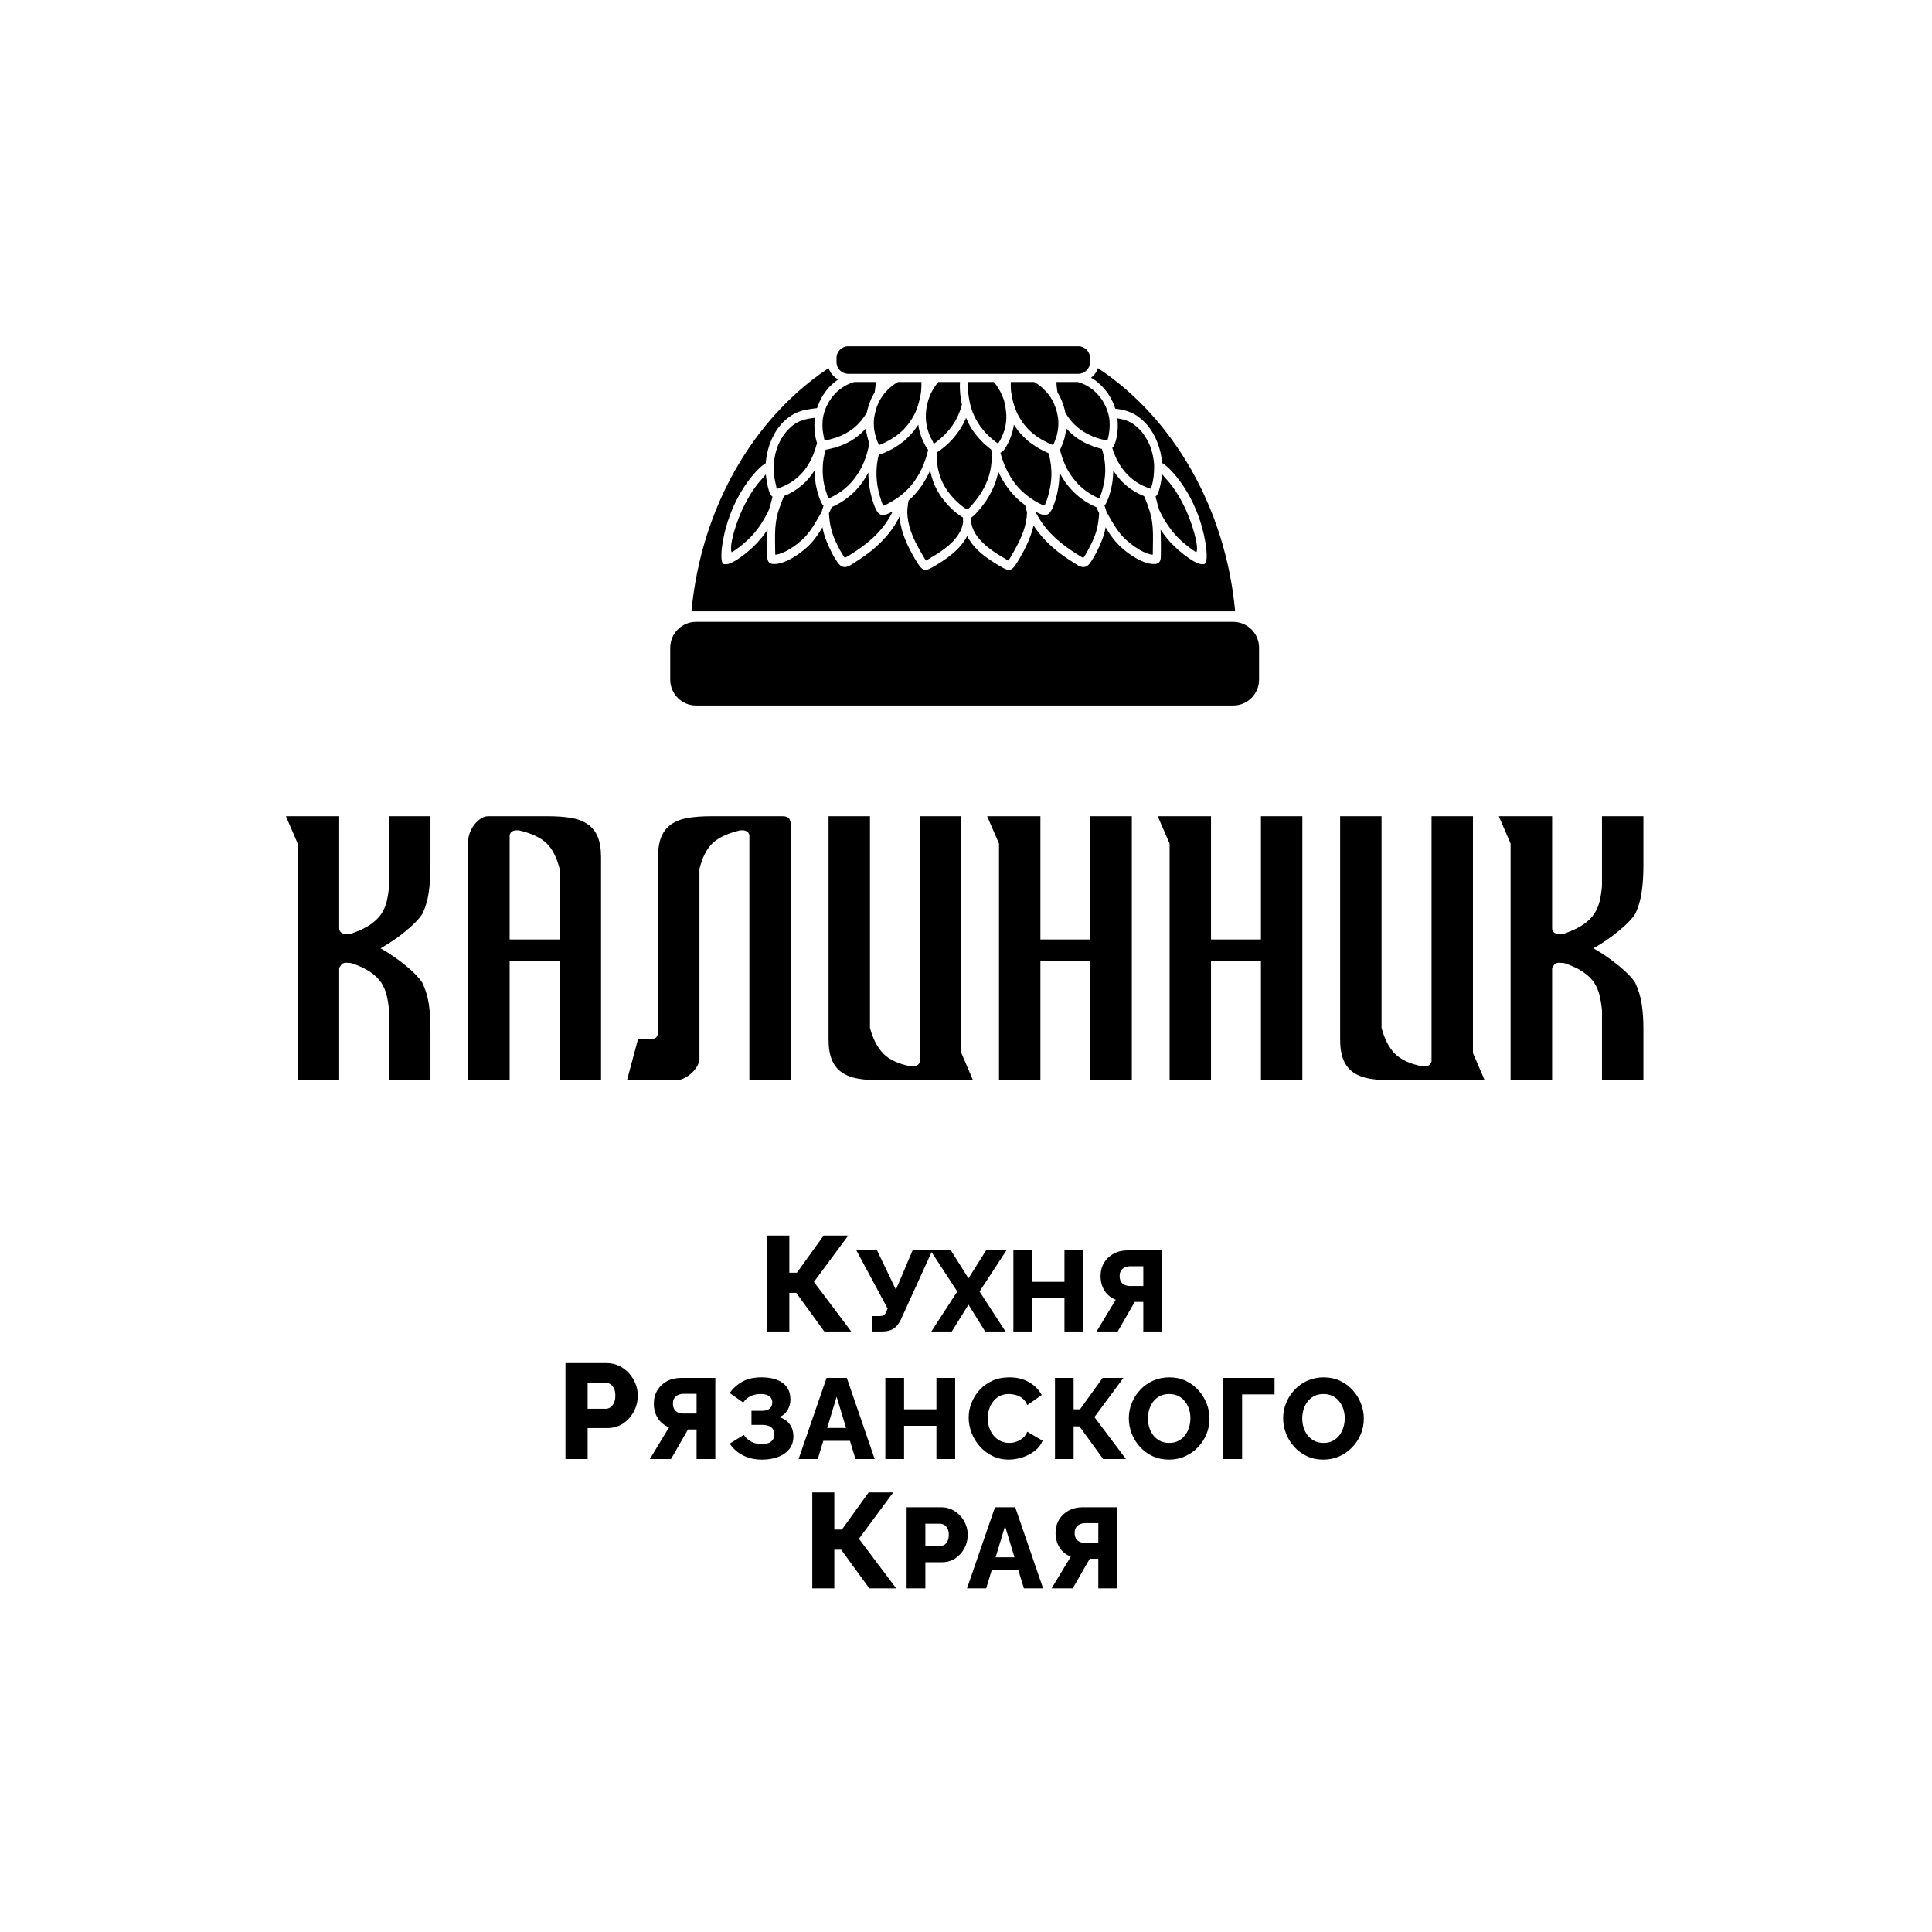
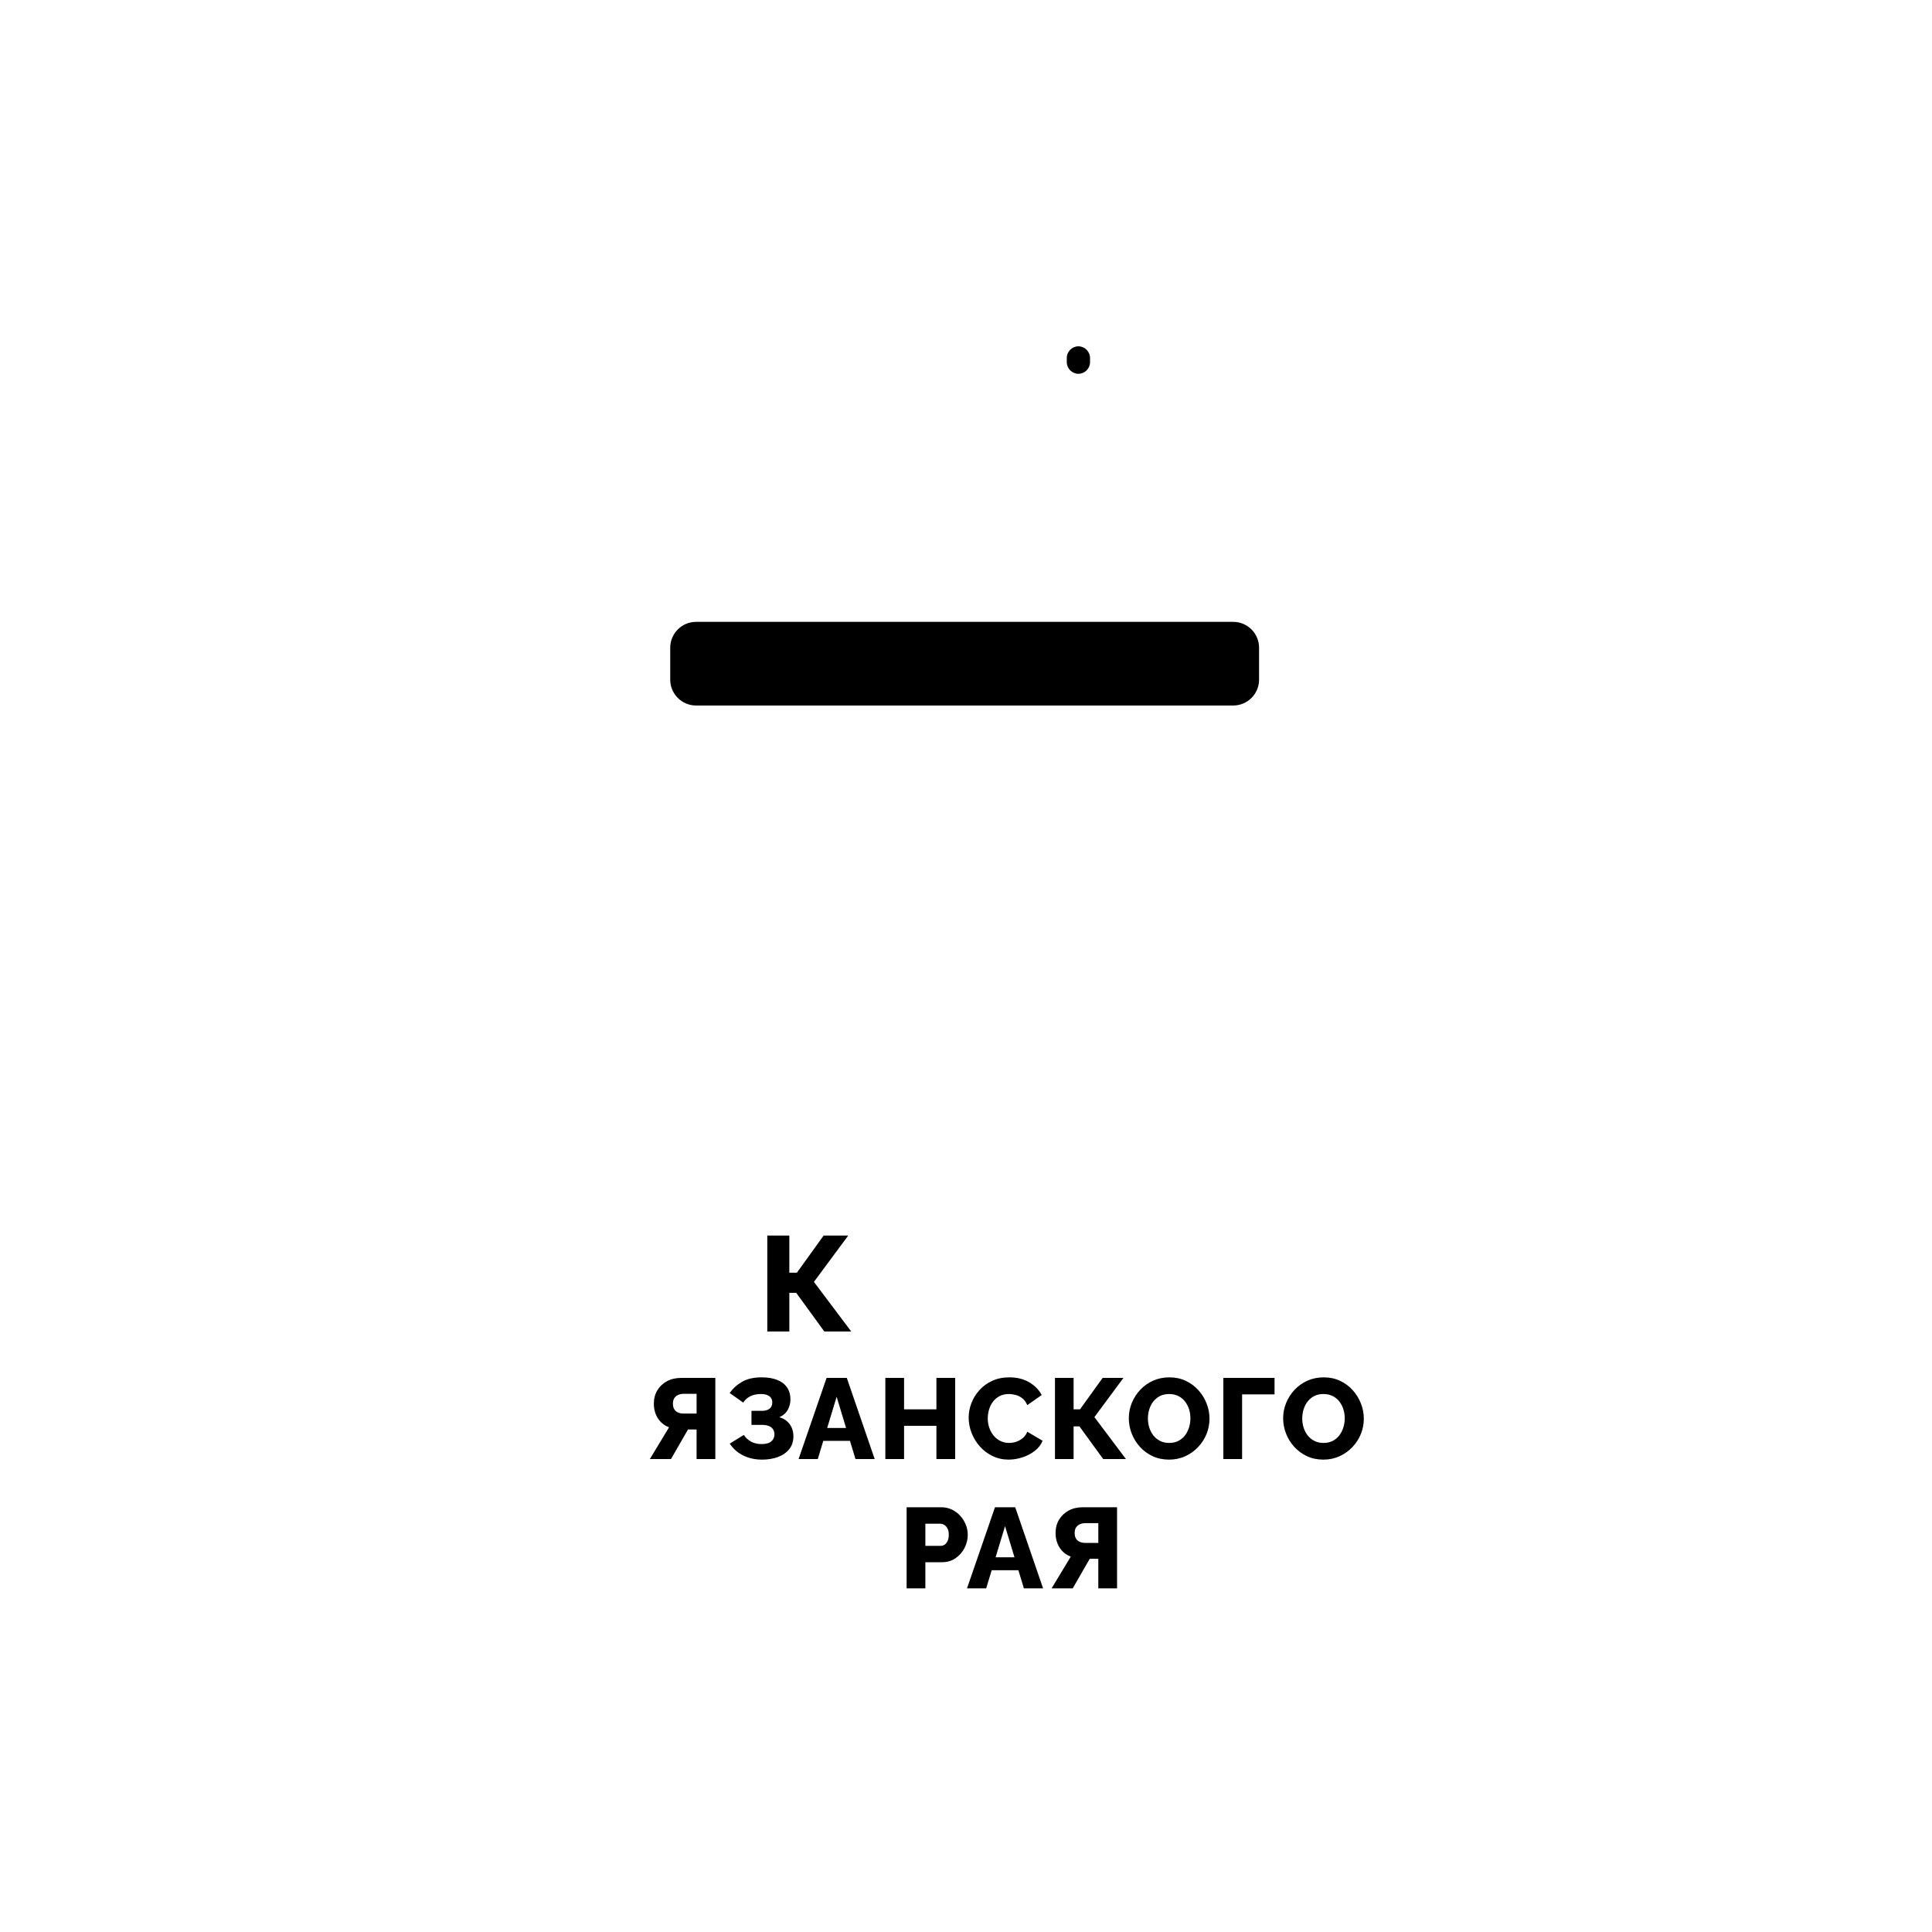
<svg xmlns="http://www.w3.org/2000/svg" xml:space="preserve" width="16.256mm" height="16.256mm" version="1.1" style="shape-rendering:geometricPrecision; text-rendering:geometricPrecision; image-rendering:optimizeQuality; fill-rule:evenodd; clip-rule:evenodd" viewBox="0 0 1625.58 1625.58">
  <defs>
    <style type="text/css"> .fil1 {fill:black} .fil0 {fill:black;fill-rule:nonzero} </style>
  </defs>
  <g id="Слой_x0020_1">
    <g id="_44095295328">
      <g>
        <g>
-           <path class="fil0" d="M840.14 372.7c0.58,-0.84 1.15,-1.84 1.83,-3.15 0.58,-1.04 1.21,-2.4 1.73,-3.77 0.47,-1.25 1,-2.51 1.41,-3.87 0.37,-1.15 0.63,-2.46 0.89,-3.72 0.32,-1.31 0.48,-2.72 0.58,-4.14 0.16,-1.46 0.16,-2.93 0.16,-4.34 -0.11,-1.57 -0.16,-3.14 -0.42,-4.61 -0.16,-1.67 -0.42,-3.19 -0.73,-4.71 -0.27,-1.31 -0.58,-2.57 -0.89,-3.72 -0.42,-1.15 -0.84,-2.2 -1.26,-3.25 -0.42,-1.1 -0.89,-2.09 -1.41,-3.14 -0.48,-0.99 -1.05,-1.99 -1.63,-2.98 -0.57,-1 -1.25,-1.99 -1.88,-2.93 -0.68,-0.95 -1.42,-1.94 -2.25,-2.83l-0.06 -0.11 -21.78 0c0,1.16 -0.05,2.41 0,3.67 0,1.78 0.11,3.66 0.26,5.65 0.16,1.84 0.53,3.72 0.84,5.61 0.26,1.83 0.68,3.56 1.15,5.18 0.42,1.73 1,3.46 1.63,5.13 0.68,1.73 1.41,3.35 2.25,5.03 0.83,1.62 1.72,3.19 2.72,4.66 0.99,1.57 1.99,3.09 3.14,4.45 0.79,1.1 1.73,2.09 2.51,3.04 1,0.99 1.99,1.99 2.88,2.88 1.16,1.1 2.26,2.09 3.25,2.93 1.31,1.05 2.36,1.94 3.35,2.62 0.53,0.42 1,0.63 1.31,0.89l0 0 0.42 -0.47zm-258.35 141.69c8.17,-87.5 52.41,-162.85 115.4,-204.63 0.84,2.46 2.2,4.76 4.14,6.59 1.15,1.16 2.46,2.15 3.93,2.99 -0.58,0.37 -1.16,0.78 -1.73,1.2 -2.15,1.68 -4.19,3.46 -6.02,5.34 -2.15,2.41 -4.19,5.19 -6.02,8.33 -1.58,2.88 -2.94,6.02 -4.04,9.22 -1.72,0.2 -4.03,0.41 -6.38,0.83 -2.83,0.42 -5.87,1.1 -8.49,2.05 -8.06,2.82 -15.03,9 -19.95,16.96 -4.71,7.7 -7.64,16.91 -8.32,26.44 -1.63,1 -3.72,2.57 -5.92,4.77 -10.52,10.26 -26.76,33.56 -31.05,66.66l-0.1 0.89c-0.16,1.67 -0.32,4.55 -0.21,7.01 0.05,2.93 0.62,5.45 2.19,5.6l0.11 0c0.58,0.06 1.15,0.06 1.78,0.06 0.68,-0.06 1.41,-0.16 2.25,-0.42 0.73,-0.21 1.57,-0.58 2.57,-1.05 0.94,-0.42 1.93,-0.99 3.19,-1.73 1.41,-0.84 2.99,-1.88 4.61,-3.14 1.57,-1.05 3.14,-2.3 4.87,-3.72 1.46,-1.2 2.93,-2.51 4.45,-3.92 1.36,-1.26 2.72,-2.62 4.03,-3.98 1.47,-1.63 2.88,-3.25 4.29,-4.98 1.31,-1.67 2.52,-3.4 3.77,-5.23l0.69 -0.95c-0.21,2.67 -0.27,5.4 -0.27,8.07 -0.1,3.92 -0.1,7.9 -0.1,11.57l0 0.68c0.1,4.45 0.1,8.33 5.13,8.64 4.45,0.26 9.69,-1.57 14.82,-4.35 6.39,-3.56 12.67,-8.48 16.55,-12.67 2.3,-2.41 4.34,-5.13 6.23,-7.85 1.36,-1.99 2.56,-3.93 3.82,-6.02 0.47,2.51 1.05,4.81 1.78,7.12 0.99,3.09 2.25,6.23 3.87,9.68 1.1,2.41 2.88,6.13 4.82,9.22 1.31,2.25 2.67,4.29 4.03,5.55 3.88,3.77 7.96,1.15 11.57,-1.26l1.1 -0.73c6.65,-4.19 13.25,-8.8 19.17,-14.35 6.02,-5.49 11.47,-11.83 15.92,-19.42 0.99,-1.73 1.78,-3.3 2.56,-4.92 0.16,2.35 0.47,4.86 1.15,7.59 1.05,5.08 2.94,10.42 5.24,15.55 2.83,6.07 6.13,11.94 9.32,16.86 1.99,2.98 3.46,4.45 5.18,4.87 1.84,0.42 3.72,-0.42 6.45,-1.89 5.44,-3.14 11.57,-6.86 17.01,-11.46 5.03,-4.09 9.48,-9.06 12.62,-15.08 2.99,6.02 7.49,10.99 12.52,15.18 5.44,4.5 11.62,8.22 17.12,11.36 2.62,1.47 4.55,2.31 6.33,1.89 1.73,-0.42 3.3,-1.89 5.19,-4.87 0.94,-1.41 1.99,-3.19 3.24,-5.24 0.95,-1.72 2.1,-3.71 3.2,-5.81 2.72,-5.23 5.18,-10.84 7.02,-16.7 0.36,-1.57 0.78,-3.14 1.2,-4.66 4.14,6.39 9.01,11.94 14.24,16.75 6.02,5.55 12.52,10.16 19.22,14.35l1.15 0.73c3.61,2.41 7.65,5.03 11.63,1.26 1.2,-1.26 2.61,-3.3 3.92,-5.55 1.89,-3.09 3.72,-6.81 4.87,-9.22 1.57,-3.45 2.88,-6.59 3.88,-9.68 0.73,-2.31 1.31,-4.61 1.72,-7.12 1.21,2.09 2.47,4.03 3.77,6.02 1.89,2.72 3.98,5.44 6.34,7.85 3.88,4.19 10.05,9.11 16.49,12.67 5.08,2.78 10.42,4.61 14.82,4.35 5.08,-0.31 5.08,-4.19 5.08,-8.64l0 -0.68c0,-3.67 0.11,-7.65 0,-11.57 -0.05,-2.67 -0.16,-5.4 -0.21,-8.07l0.63 0.95c1.15,1.83 2.46,3.56 3.82,5.23 1.31,1.73 2.67,3.35 4.24,4.98 1.26,1.36 2.67,2.72 4.04,3.98 1.41,1.41 2.98,2.72 4.45,3.92 1.67,1.42 3.3,2.67 4.81,3.72 1.73,1.26 3.25,2.3 4.61,3.14 1.21,0.74 2.31,1.31 3.2,1.73 0.99,0.47 1.83,0.84 2.56,1.05 0.89,0.26 1.63,0.36 2.31,0.42 0.57,0 1.2,0 1.78,-0.06l0 0c1.57,-0.15 2.14,-2.67 2.3,-5.6 0.1,-2.46 -0.16,-5.34 -0.31,-7.01l-0.06 -0.89c-4.29,-33.1 -20.52,-56.4 -30.99,-66.66 -2.36,-2.31 -4.51,-3.93 -6.18,-4.92 -0.42,-6.08 -1.78,-11.99 -4.04,-17.54 -2.46,-6.24 -5.91,-11.84 -10.21,-16.39 -4.13,-4.19 -8.06,-6.92 -12.25,-8.64 -4.03,-1.73 -8.22,-2.57 -12.88,-3.15 -2.36,-7.64 -6.54,-14.29 -11.83,-19.47 -2.57,-2.57 -5.45,-4.82 -8.49,-6.55 0.58,-0.47 1.16,-0.99 1.63,-1.47 1.93,-1.83 3.3,-4.13 4.13,-6.59 63.1,41.78 107.29,117.13 115.46,204.63l-457.48 0zm325.16 -192.96l-18.06 0c0,1.16 0.1,2.25 0.16,3.3 0.21,1.99 0.41,3.82 0.78,5.6 0.63,1 1.31,2.15 1.89,3.3 0.62,1.26 1.2,2.46 1.72,3.88 0.63,1.46 1.21,3.14 1.73,4.87 0.47,1.57 0.89,3.14 1.21,4.87 3.71,6.33 8.32,11.2 13.61,14.82 5.92,4.08 12.57,6.75 19.69,8.22 0.73,0.15 1.31,0.26 1.73,0.26l0.31 0.05 0.31 -0.94c0.69,-2.25 1.16,-4.98 1.42,-7.75 0.31,-2.88 0.31,-5.76 0.1,-8.27 -0.57,-5.24 -2.3,-10.27 -4.81,-14.67 -2.67,-4.76 -6.24,-8.79 -10.11,-11.72 -3.98,-2.99 -7.8,-4.72 -11.68,-5.82zm-36.81 0l-19.68 0c0,0.53 0,0.95 0,1.42 -0.11,1.31 0,2.72 0.05,4.29 0.1,1.62 0.36,3.46 0.68,5.29 0.31,1.78 0.73,3.66 1.15,5.5 0.47,1.83 1.05,3.61 1.73,5.34 0.57,1.67 1.25,3.3 1.99,4.87 0.78,1.57 1.62,3.14 2.62,4.61 0.89,1.57 1.99,3.03 3.03,4.45 1.15,1.46 2.41,2.82 3.62,4.13 1.36,1.31 2.67,2.52 4.03,3.62 1.1,0.83 2.14,1.62 3.24,2.46 1.21,0.83 2.36,1.57 3.51,2.25 1.42,0.78 2.73,1.52 3.98,2.09 1.47,0.84 2.78,1.42 3.88,1.94 0.73,0.31 1.31,0.47 1.72,0.63l0.32 0.1 0.52 -0.94c0.37,-0.78 0.89,-1.94 1.36,-3.35 0.53,-1.26 0.95,-2.62 1.37,-4.14 0.31,-1.2 0.62,-2.61 0.78,-4.08 0.26,-1.26 0.42,-2.57 0.42,-3.82 0.1,-1.36 0.1,-2.73 0,-4.09 -0.05,-1.52 -0.31,-2.98 -0.58,-4.29 -0.26,-1.57 -0.62,-3.04 -1.04,-4.56 -0.42,-1.46 -1,-2.93 -1.52,-4.34 -0.47,-1.26 -1.05,-2.41 -1.57,-3.35 -0.58,-1.1 -1.15,-2.1 -1.78,-3.09 -0.58,-0.89 -1.26,-1.78 -1.99,-2.73 -0.63,-0.89 -1.42,-1.72 -2.2,-2.51 -0.84,-0.94 -1.68,-1.73 -2.52,-2.57 -0.89,-0.73 -1.78,-1.57 -2.77,-2.3 -0.89,-0.73 -1.99,-1.41 -3.14,-2.04 -0.42,-0.26 -0.79,-0.52 -1.21,-0.79zm-62.41 0l-18.22 0 -0.11 0.11c-5.03,5.86 -8.48,13.35 -9.79,21.31 -1.31,7.59 -0.63,15.5 2.41,22.93 0.26,0.63 1.62,3.67 2.88,5.92 0.47,0.89 0.63,1.62 0.73,1.73 0.26,-0.11 1.26,-0.73 2.41,-1.73 2.3,-1.73 5.18,-4.29 5.81,-4.97 3.72,-3.51 7.02,-7.65 9.74,-12.15 2.46,-4.3 4.45,-9.01 5.76,-14.19 -0.31,-1.31 -0.57,-2.72 -0.84,-4.19 -0.21,-1.57 -0.42,-3.04 -0.57,-4.61 -0.16,-2.15 -0.32,-4.34 -0.32,-6.44 0,-1.2 0,-2.56 0.11,-3.72zm-32.47 0l-19.68 0c-0.42,0.27 -0.84,0.53 -1.26,0.79 -1.15,0.63 -2.2,1.31 -3.09,2.04 -1,0.73 -1.94,1.57 -2.83,2.3 -0.89,0.84 -1.73,1.63 -2.46,2.47 -0.84,0.89 -1.57,1.72 -2.25,2.61 -0.73,0.95 -1.36,1.84 -1.94,2.73 -0.68,0.99 -1.25,1.99 -1.83,3.09 -0.47,0.94 -1.05,2.09 -1.57,3.35 -0.58,1.41 -1.05,2.88 -1.47,4.45 -0.42,1.41 -0.84,2.88 -1.04,4.45 -0.27,1.31 -0.53,2.77 -0.58,4.29 -0.11,1.36 -0.11,2.73 0,4.09 0,1.25 0.16,2.56 0.37,3.82 0.21,1.47 0.52,2.77 0.83,4.08 0.42,1.52 0.84,2.88 1.26,4.14 0.47,1.31 1.05,2.57 1.47,3.35l0.47 0.94 0.36 -0.1c0.42,-0.16 1,-0.32 1.73,-0.63 1.05,-0.52 2.36,-1.1 3.88,-1.83 1.2,-0.68 2.51,-1.42 3.92,-2.2 1.16,-0.68 2.31,-1.42 3.56,-2.25 1.05,-0.84 2.15,-1.63 3.2,-2.46 1.41,-1.1 2.72,-2.31 4.03,-3.62 1.26,-1.31 2.46,-2.67 3.56,-4.13 1.15,-1.42 2.2,-2.88 3.14,-4.45 0.95,-1.47 1.78,-3.04 2.62,-4.61 0.73,-1.57 1.41,-3.2 1.99,-4.87 0.63,-1.73 1.21,-3.51 1.62,-5.34 0.53,-1.84 0.89,-3.72 1.26,-5.5 0.31,-1.83 0.58,-3.67 0.63,-5.29 0.1,-1.57 0.16,-2.98 0.1,-4.29 0,-0.47 0,-0.89 0,-1.42zm-38.48 0l-18.01 0c-3.98,1.1 -7.75,2.94 -11.68,5.82 -3.88,2.93 -7.44,6.96 -10.16,11.72 -2.46,4.4 -4.19,9.33 -4.76,14.67 -0.11,1.25 -0.16,2.56 -0.16,3.87 0,1.41 0.05,2.83 0.16,4.24 0.1,0.74 0.57,4.19 1.15,6.76l0.47 2.09c0.26,0.11 1.52,-0.16 2.98,-0.47 2.88,-0.68 6.5,-1.89 7.44,-2.15 5.24,-1.88 10,-4.5 14.24,-7.9 4.19,-3.46 7.8,-7.65 10.84,-12.83 0.37,-1.73 0.73,-3.3 1.26,-4.87 0.47,-1.73 1.04,-3.41 1.72,-4.87 0.48,-1.42 1.05,-2.62 1.73,-3.88 0.58,-1.2 1.26,-2.3 1.89,-3.3 0.31,-1.78 0.57,-3.61 0.73,-5.6 0.11,-1.05 0.11,-2.14 0.16,-3.3zm14.19 108.92c-0.89,0.47 -1.89,0.99 -2.83,1.46 -2.77,1.31 -4.92,1.89 -6.91,1.26 -1.89,-0.68 -3.46,-2.51 -4.92,-5.97 -2.15,-5.08 -3.77,-11 -4.72,-17.02 -0.62,-4.19 -0.99,-8.48 -0.99,-12.62 -2.78,5.71 -6.34,10.63 -10.37,14.93 -5.44,5.76 -11.78,10.21 -18.74,13.51 -0.58,0.2 -1.1,0.47 -1.68,0.73 -0.63,1.62 -1.47,3.45 -2.36,5.18 0.37,4.92 0.79,8.75 1.73,12.41 0.89,3.98 2.2,7.75 4.45,12.46 0.47,1.05 2.94,6.08 5.08,9.53 1.1,1.73 1.89,3.09 2.04,3.09 0.58,0 3.46,-1.83 4.82,-2.67l0.37 -0.26c6.18,-3.82 12.36,-8.22 17.96,-13.3 5.6,-5.13 10.63,-11.05 14.76,-18.06 1,-1.63 1.73,-3.09 2.31,-4.66zm-58.07 -4.82c-0.89,-0.89 -1.62,-2.2 -2.46,-4.03 -1.83,-4.24 -3.2,-9.27 -4.14,-14.45 -0.57,-3.72 -0.89,-7.54 -0.99,-11.16 -3.04,4.87 -6.65,9.06 -10.69,12.46 -4.55,3.88 -9.53,6.92 -14.97,8.96 -7.86,18.8 -7.75,25.03 -7.44,44.82l0.11 4.61c3.19,-0.26 7.07,-1.83 10.94,-4.03 5.5,-3.15 10.89,-7.49 14.09,-10.95 2.62,-2.83 4.92,-5.97 7.07,-9.27 2.04,-3.29 4.03,-6.8 6.02,-10.26l0.68 -0.99c0.47,-1.68 1.05,-3.56 1.78,-5.71zm-42.89 -7.54c-1.25,-0.94 -2.14,-2.57 -2.98,-4.98 -0.99,-3.03 -1.73,-6.54 -2.2,-10.21 -0.21,-1.2 -0.37,-2.46 -0.42,-3.66 -1.15,1.36 -2.46,2.93 -4.03,4.66 -12.62,13.93 -21.36,35.92 -24.24,49.59 -0.74,3.35 -1.05,6.17 -1.05,8.22 0.05,1.72 0.26,2.82 0.63,2.98 0.1,0 0.21,0 0.26,-0.1 1.26,-0.74 2.67,-1.63 4.14,-2.78 1.46,-0.99 2.93,-2.15 4.5,-3.45 1.31,-1.1 2.72,-2.31 4.14,-3.62 1.25,-1.15 2.46,-2.41 3.71,-3.66 1.31,-1.47 2.62,-2.94 3.77,-4.51 1.31,-1.57 2.46,-3.19 3.56,-4.76 1.05,-1.57 2.05,-3.25 3.04,-4.87 1,-1.68 1.89,-3.3 2.72,-4.87 1.73,-3.3 2.57,-6.76 3.46,-10.21 0.31,-1.26 0.58,-2.46 0.99,-3.77zm327.68 -19.11c-0.1,1.31 -0.26,2.61 -0.41,3.92 -0.53,3.67 -1.26,7.18 -2.26,10.21 -0.78,2.31 -1.62,3.88 -2.77,4.82 0.42,1.31 0.73,2.62 1.05,3.93 0.83,3.45 1.67,6.91 3.45,10.21 0.84,1.57 1.73,3.19 2.67,4.87 1,1.62 2.04,3.3 3.09,4.87 1.1,1.57 2.25,3.19 3.46,4.76 1.25,1.57 2.56,3.04 3.87,4.51 1.15,1.25 2.41,2.51 3.67,3.66 1.36,1.31 2.77,2.52 4.19,3.62 1.46,1.3 3.03,2.46 4.45,3.45 1.46,1.15 2.93,2.04 4.08,2.78 0.21,0.1 0.26,0.1 0.26,0.1 0.42,-0.16 0.68,-1.26 0.68,-2.98 0,-2.05 -0.36,-4.87 -1.1,-8.22 -2.88,-13.67 -11.52,-35.66 -24.13,-49.59 -1.73,-1.78 -3.09,-3.46 -4.25,-4.92zm-15.02 18.59c-5.5,-2.15 -10.69,-5.19 -15.24,-9.12 -4.03,-3.4 -7.65,-7.59 -10.68,-12.46 -0.11,3.62 -0.42,7.44 -1,11.16 -0.89,5.18 -2.3,10.21 -4.13,14.45 -0.74,1.72 -1.47,2.98 -2.31,3.87 0.79,2.25 1.36,4.19 1.94,5.87l0.63 0.99c1.88,3.46 3.87,6.97 6.02,10.26 2.15,3.3 4.35,6.44 7.07,9.27 3.24,3.46 8.59,7.8 14.03,10.95 3.88,2.2 7.7,3.77 10.94,4.03l0.06 -4.61c0.36,-19.79 0.52,-26.02 -7.33,-44.66zm-40.17 9.21c-0.68,-0.21 -1.25,-0.47 -1.88,-0.78 -7.02,-3.3 -13.35,-7.75 -18.8,-13.51 -4.03,-4.3 -7.59,-9.22 -10.37,-14.93 0,4.14 -0.31,8.43 -0.99,12.62 -0.89,6.02 -2.57,11.94 -4.71,17.02 -1.47,3.46 -3.04,5.29 -4.92,5.97 -1.99,0.63 -4.14,0.05 -6.92,-1.26l-2.56 -1.31c0.57,1.47 1.31,2.94 2.3,4.51 4.03,7.01 9.16,12.93 14.77,18.06 5.6,5.08 11.78,9.48 17.96,13.3l0.42 0.26c1.2,0.84 4.08,2.67 4.66,2.67 0.26,0 1.1,-1.36 2.14,-3.09 2.05,-3.45 4.56,-8.48 5.03,-9.53 2.2,-4.71 3.61,-8.48 4.5,-12.46 0.84,-3.66 1.36,-7.49 1.68,-12.41 -0.84,-1.73 -1.68,-3.45 -2.31,-5.13zm-158.02 -5.6c-0.32,1.67 -0.58,3.4 -0.74,5.02 -0.26,1.84 -0.36,3.57 -0.36,5.29 0.21,5.03 1.15,9.95 2.72,14.66 1.57,4.72 3.61,9.17 5.87,13.41 0.41,0.84 3.14,5.71 5.28,9.27l1.78 2.93c0.11,0 1,-0.58 2.46,-1.41 2.83,-1.63 6.71,-4.04 7.34,-4.45 4.13,-2.62 9.26,-6.34 13.5,-10.84 4.14,-4.56 7.44,-9.9 8.02,-15.92 -0.11,-1.05 -0.11,-2.15 -0.11,-3.2l0 -0.47 -0.78 -0.42c-0.53,-0.26 -1,-0.57 -1.57,-0.99 -3.15,-2.15 -6.55,-5.03 -9.59,-8.22 -3.03,-3.25 -5.81,-6.7 -7.96,-10.16 -2.14,-3.35 -3.98,-7.07 -5.39,-11.05 -0.94,-2.77 -1.78,-5.76 -2.36,-8.69 -2.04,4.66 -4.45,8.95 -7.17,12.93 -3.19,4.66 -6.91,8.8 -10.94,12.31zm52.67 14.35l0 0.57c0.11,1 0.11,2.04 0,3.04 0.58,6.02 3.88,11.36 8.12,15.92 4.19,4.5 9.27,8.22 13.4,10.84 0.63,0.41 4.51,2.82 7.33,4.45 1.42,0.83 2.36,1.41 2.47,1.41l1.83 -2.93c2.15,-3.56 4.82,-8.43 5.23,-9.27 2.26,-4.24 4.3,-8.69 5.87,-13.41 1.57,-4.71 2.56,-9.63 2.72,-14.66l0 -0.47c-0.57,-1.67 -0.99,-3.4 -1.46,-5.29l-0.11 -0.57c-5.03,-3.62 -9.48,-7.91 -13.4,-12.94 -3.56,-4.5 -6.6,-9.53 -9.17,-15.23 -1.15,6.02 -3.19,11.52 -5.76,16.7 -3.45,6.91 -8.01,13.04 -13.09,18.48 -0.84,0.89 -1.57,1.63 -2.3,2.2 -0.58,0.53 -1.1,0.84 -1.68,1.16zm151.49 -25.19c0.89,-2.57 1.46,-5.6 1.93,-8.64 0.42,-3.3 0.58,-6.6 0.53,-9.43 -0.16,-5.81 -1.42,-11.57 -3.46,-16.96 -2.15,-5.24 -5.13,-10 -8.64,-13.72 -3.25,-3.4 -6.44,-5.55 -9.63,-7.02 -2.99,-1.2 -5.97,-1.99 -9.27,-2.46 0.21,1.47 0.26,2.99 0.37,4.51 0.05,1.99 0,3.98 -0.16,6.02 -0.26,2.09 -0.58,5.02 -1.36,7.85 -0.63,2.62 -1.63,5.08 -3.09,6.49 2.62,8.64 6.59,15.71 11.67,21.32 5.19,5.76 11.68,10 19.43,12.62l1.41 0.47c0,0 0,-0.16 0.27,-1.05zm-283.07 -58.7c-4.03,0.47 -7.65,1.05 -11.1,2.31 -3.88,1.36 -7.49,3.66 -11.36,7.64 -4.61,4.87 -8.02,11.05 -10.06,17.86 -1.99,6.91 -2.56,14.5 -1.57,21.99 0.11,0.73 0.84,4.71 1.57,7.59 0.32,1.36 0.47,2.46 0.47,2.46 0.11,0 1.1,-0.31 2.41,-0.84 2.57,-0.99 5.76,-2.56 6.49,-2.93 5.87,-3.09 10.74,-7.28 14.77,-12.46 3.93,-5.18 7.07,-11.52 9.22,-18.85l0.57 -1.89 0.47 -1.67 -0.15 -0.42c-0.89,-2.78 -1.57,-6.18 -1.78,-9.53 -0.37,-3.46 -0.37,-7.02 0,-10.11l0.05 -1.15zm9.16 26.81c-1.41,4.77 -2.3,9.58 -2.46,14.51 -0.26,5.13 0.16,10.31 1.31,15.55 0.21,0.94 1.36,5.18 2.46,8.32 0.47,1.57 0.89,2.72 1,2.72 0.15,0.11 1.3,-0.47 2.72,-1.25 2.77,-1.36 6.23,-3.51 7.07,-4.09 6.59,-4.45 11.83,-10.31 15.97,-17.12 4.19,-7.01 7.07,-15.08 8.64,-23.98l-0.74 -2.2 -0.73 -2.51c-0.42,-1.57 -0.73,-3.3 -1.1,-4.92 -0.05,-1 -0.21,-1.89 -0.31,-2.88 -3.77,4.29 -8.07,7.74 -12.67,10.47 -5.87,3.35 -12.2,5.65 -18.7,6.96 -0.57,0.21 -1.15,0.26 -1.67,0.37l-0.79 0.05zm44.72 3.98c-1.26,4.87 -1.89,9.69 -1.99,14.66 -0.11,5.19 0.42,10.42 1.62,15.81 0.26,1.16 1.52,5.97 2.72,9.53 0.69,1.73 1.16,3.04 1.42,3.15 0.26,0.05 1.57,-0.53 3.19,-1.31 3.14,-1.68 7.02,-4.03 8.01,-4.72 6.92,-4.71 12.52,-10.52 16.86,-17.38 4.4,-6.81 7.6,-14.66 9.64,-23.56l-0.73 -0.94c-1.58,-2.36 -3.04,-5.24 -4.3,-8.28 -1.31,-3.14 -2.3,-6.39 -2.88,-9.37 -0.15,-0.89 -0.31,-1.73 -0.36,-2.62l-0.84 1.31c-0.89,1.31 -1.89,2.62 -2.83,3.88 -1.31,1.62 -2.72,3.19 -4.19,4.66 -1.46,1.51 -2.98,2.88 -4.5,4.24 -1.26,0.94 -2.51,1.88 -3.72,2.67 -1.31,0.99 -2.62,1.83 -3.87,2.56 -1.47,0.95 -2.99,1.68 -4.3,2.31 -1.57,0.83 -3.14,1.57 -4.34,2.09 -1.1,0.47 -1.99,0.79 -2.88,1.05 -0.58,0.1 -1.16,0.16 -1.73,0.26zm48.9 -1.83c-0.15,1.31 -0.15,2.62 -0.15,3.98 0,1.57 0.05,3.03 0.21,4.61 0.68,6.33 2.25,11.93 4.71,17.01 2.41,5.03 5.71,9.48 9.63,13.62 1.1,1.2 4.61,4.6 7.6,6.8 1.62,1.26 3.03,2.1 3.61,1.99 0.58,-0.1 1.83,-1.31 3.3,-2.98 2.56,-2.78 5.5,-6.76 6.33,-7.96 4.04,-5.76 7.18,-12.04 8.96,-18.85 1.67,-6.28 2.35,-13.04 1.57,-20.11l-0.05 -0.26c-0.95,-0.73 -1.99,-1.57 -3.15,-2.56 -1.15,-0.9 -2.19,-1.89 -3.35,-2.94 -1.15,-1.1 -2.25,-2.25 -3.3,-3.4 -0.99,-1.05 -1.99,-2.2 -2.88,-3.35 -1.25,-1.57 -2.51,-3.3 -3.66,-5.03 -1.05,-1.73 -2.15,-3.56 -3.04,-5.44 -0.47,-1.05 -1.05,-2.15 -1.46,-3.2l-0.32 -0.84c-2.25,5.19 -4.97,9.8 -8.17,13.93 -3.98,5.19 -8.64,9.64 -13.77,13.35 -0.57,0.42 -1.15,0.74 -1.62,1.05l-1 0.58zm53.36 0.42c2.72,10.31 7.02,18.95 12.52,26.13 5.91,7.48 13.4,13.3 22.3,17.54l1.68 0.73c0.57,0.21 0.73,0 1.46,-1.68 1.31,-3.03 2.46,-6.8 3.3,-10.63 0.89,-4.03 1.47,-8.11 1.63,-11.67 0.2,-3.2 0,-6.65 -0.37,-10.11 -0.42,-3.3 -1,-6.7 -1.94,-9.89l-0.63 -0.32c-1.25,-0.52 -2.82,-1.26 -4.4,-2.09 -1.3,-0.63 -2.77,-1.36 -4.24,-2.31 -1.25,-0.73 -2.56,-1.57 -3.87,-2.56 -1.26,-0.79 -2.46,-1.73 -3.72,-2.67 -1.57,-1.36 -3.04,-2.73 -4.5,-4.24 -1.52,-1.47 -2.93,-3.04 -4.24,-4.66 -0.89,-1.26 -1.89,-2.57 -2.78,-3.88l-0.84 -1.31c-0.05,0.79 -0.26,1.73 -0.42,2.62 -0.31,1.57 -0.62,3.04 -1.15,4.5 -0.47,1.68 -1.04,3.25 -1.62,4.72 -0.68,1.67 -1.41,3.14 -2.15,4.55 -0.73,1.52 -1.57,2.88 -2.25,3.88 -0.78,1.15 -1.52,1.93 -2.3,2.51 -0.47,0.37 -1,0.68 -1.47,0.84zm50.16 -2.46c2.36,9.63 6.18,17.8 11.37,24.34 5.18,6.76 11.83,12.05 19.89,15.82l1.57 0.73c0.21,0.1 0.27,-0.05 0.84,-1.31 1.15,-2.72 2.15,-6.02 2.88,-9.48 0.84,-3.5 1.31,-7.12 1.47,-10.36 0.21,-3.46 0,-6.97 -0.47,-10.53 -0.47,-3.4 -1.26,-6.65 -2.31,-9.9 -2.3,-0.57 -4.92,-1.41 -7.43,-2.3 -3.51,-1.31 -6.76,-2.77 -8.38,-3.72 -3.04,-1.62 -5.86,-3.61 -8.59,-5.81 -1.94,-1.67 -3.82,-3.45 -5.55,-5.44 -0.1,0.89 -0.26,1.88 -0.36,2.77 -0.32,1.73 -0.63,3.46 -1.05,5.03 -0.53,1.83 -1,3.45 -1.57,4.97 -0.68,1.73 -1.26,3.09 -1.84,4.3l-0.47 0.89z" />
-           <path class="fil1" d="M713.63 291.38l193.74 0c5.34,0 9.79,4.45 9.79,9.89l0 3.46c0,5.34 -4.45,9.79 -9.79,9.79l-193.74 0c-5.34,0 -9.79,-4.45 -9.79,-9.79l0 -3.46c0,-5.44 4.45,-9.89 9.79,-9.89z" />
+           <path class="fil1" d="M713.63 291.38l193.74 0c5.34,0 9.79,4.45 9.79,9.89l0 3.46c0,5.34 -4.45,9.79 -9.79,9.79c-5.34,0 -9.79,-4.45 -9.79,-9.79l0 -3.46c0,-5.44 4.45,-9.89 9.79,-9.89z" />
          <path class="fil1" d="M585.61 523.24l452.09 0c11.94,0 21.68,9.79 21.68,21.73l0 26.91c0,11.94 -9.74,21.73 -21.68,21.73l-452.09 0c-11.94,0 -21.68,-9.79 -21.68,-21.73l0 -26.91c0,-11.94 9.74,-21.73 21.68,-21.73z" />
        </g>
-         <path class="fil0" d="M285.39 781.43c0.41,2.94 2.35,4.35 5.94,4.35 1,0 2.11,0 3.23,-0.12 1.12,-0.18 2.11,-0.35 2.94,-0.82 5.81,-2.06 10.57,-4.47 14.33,-7.05 3.7,-2.59 6.64,-5.41 8.87,-8.64 2.12,-3.23 3.71,-6.76 4.65,-10.58 0.88,-3.87 1.64,-8.22 1.99,-12.92l0 -58.87 34.85 0 0 42.06c0,7.64 -0.47,14.81 -1.36,21.45 -0.94,6.64 -2.7,12.92 -5.46,18.62 -2.7,4.18 -7.29,8.99 -13.81,14.34 -6.52,5.46 -13.63,10.28 -21.33,14.69 7.7,4.35 14.81,9.28 21.33,14.63 6.52,5.35 11.11,10.16 13.81,14.33 2.76,5.82 4.52,11.81 5.46,17.98 0.89,6.29 1.36,13.05 1.36,20.27l0 43.89 -34.85 0 0 -58.87c-0.35,-4.52 -1.11,-8.81 -1.99,-12.75 -0.94,-3.88 -2.53,-7.52 -4.65,-10.75 -2.23,-3.23 -5.17,-6.05 -8.87,-8.64 -3.76,-2.58 -8.52,-4.93 -14.33,-7.05 -0.83,-0.35 -1.82,-0.64 -2.94,-0.76 -1.12,-0.06 -2.23,-0.18 -3.23,-0.18 -1.3,0 -2.29,0.3 -3.18,0.77 -0.82,0.52 -1.7,1.76 -2.76,3.58l0 94.65 -34.9 0 0 -199.23 -9.93 -23.03 44.83 0 0 94.65zm148.12 -82.79c-1.82,0.42 -3.11,1.06 -3.76,2 -0.58,0.94 -0.94,1.76 -0.94,2.35l0 87.49 42.07 0 0 -59.4c-2.53,-9.82 -6.23,-17.04 -11.22,-21.74 -4.94,-4.64 -12.63,-8.23 -23.09,-10.7l-3.06 0zm-39.54 210.4l0 -201.35c0,-2.35 0.47,-4.7 1.41,-7.22 0.94,-2.47 2.23,-4.71 3.76,-6.64 1.47,-1.94 3.35,-3.65 5.29,-5 1.94,-1.29 4.05,-2.05 6.34,-2.05l50.12 0c7.46,0 14.04,0.47 19.57,1.41 5.64,0.94 10.34,2.76 14.04,5.34 3.7,2.59 6.58,6.11 8.4,10.52 1.88,4.46 2.82,10.28 2.82,17.27l0 187.72 -34.84 0 0 -100.53 -42.07 0 0 100.53 -34.84 0zm194.54 -16.86c-1,4.35 -3.59,8.23 -7.76,11.69 -4.17,3.47 -8.52,5.17 -13.16,5.17l-40.07 0 9.34 -34.84 12.46 0c0.53,0 1.41,-0.35 2.29,-0.94 0.94,-0.64 1.59,-1.82 2.06,-3.76l0 -148.18c0,-6.99 0.94,-12.81 2.76,-17.27 1.88,-4.41 4.7,-7.93 8.4,-10.52 3.82,-2.58 8.4,-4.4 14.04,-5.34 5.58,-0.94 12.1,-1.41 19.62,-1.41l60.05 0c2.7,0 4.53,0.76 5.47,2.05 0.88,1.35 1.35,3.12 1.35,5.47l0 214.74 -34.84 0 0 -206.05c0,-0.59 -0.36,-1.41 -0.89,-2.35 -0.64,-0.94 -1.93,-1.58 -3.81,-2l-3.06 0c-10.4,2.47 -18.1,6.06 -23.09,10.7 -4.99,4.7 -8.7,11.92 -11.16,21.74l0 161.1zm153.46 16.86c-7.46,0 -14.04,-0.47 -19.68,-1.41 -5.52,-0.94 -10.22,-2.64 -13.92,-5.28 -3.82,-2.59 -6.59,-6.17 -8.41,-10.58 -1.88,-4.47 -2.82,-10.16 -2.82,-17.27l0 -187.72 34.84 0 0 178.08c2.53,9.34 6.23,16.51 11.23,21.62 4.99,5.05 12.63,8.7 22.97,10.7l3.17 0c1.82,-0.36 3.12,-1.06 3.7,-2 0.65,-0.94 0.88,-1.71 0.88,-2.35l0 -206.05 34.96 0 0 199.23 9.87 23.03 -76.79 0zm88.6 -222.26l44.83 0 0 103.7 42.07 0 0 -103.7 34.84 0 0 222.26 -34.84 0 0 -100.53 -42.07 0 0 100.53 -34.84 0 0 -199.23 -9.99 -23.03zm143.54 0l44.83 0 0 103.7 42.01 0 0 -103.7 34.84 0 0 222.26 -34.84 0 0 -100.53 -42.01 0 0 100.53 -34.84 0 0 -199.23 -9.99 -23.03zm198.3 222.26c-7.47,0 -14.05,-0.47 -19.69,-1.41 -5.52,-0.94 -10.28,-2.64 -13.98,-5.28 -3.76,-2.59 -6.52,-6.17 -8.4,-10.58 -1.82,-4.47 -2.76,-10.16 -2.76,-17.27l0 -187.72 34.84 0 0 178.08c2.52,9.34 6.17,16.51 11.16,21.62 5,5.05 12.69,8.7 23.03,10.7l3.18 0c1.82,-0.36 3.11,-1.06 3.64,-2 0.64,-0.94 1.06,-1.71 1.06,-2.35l0 -206.05 34.84 0 0 199.23 9.93 23.03 -76.85 0zm133.54 -127.61c0.36,2.94 2.3,4.35 5.88,4.35 1.06,0 2.12,0 3.23,-0.12 1.12,-0.18 2.12,-0.35 3,-0.82 5.81,-2.06 10.52,-4.47 14.28,-7.05 3.7,-2.59 6.69,-5.41 8.87,-8.64 2.17,-3.23 3.7,-6.76 4.64,-10.58 0.94,-3.87 1.64,-8.22 2.06,-12.92l0 -58.87 34.84 0 0 42.06c0,7.64 -0.47,14.81 -1.41,21.45 -0.94,6.64 -2.71,12.92 -5.47,18.62 -2.64,4.18 -7.28,8.99 -13.86,14.34 -6.47,5.46 -13.58,10.28 -21.27,14.69 7.69,4.35 14.8,9.28 21.27,14.63 6.58,5.35 11.22,10.16 13.86,14.33 2.76,5.82 4.53,11.81 5.47,17.98 0.94,6.29 1.41,13.05 1.41,20.27l0 43.89 -34.84 0 0 -58.87c-0.42,-4.52 -1.12,-8.81 -2.06,-12.75 -0.94,-3.88 -2.47,-7.52 -4.64,-10.75 -2.18,-3.23 -5.17,-6.05 -8.87,-8.64 -3.76,-2.58 -8.47,-4.93 -14.28,-7.05 -0.88,-0.35 -1.88,-0.64 -3,-0.76 -1.11,-0.06 -2.17,-0.18 -3.23,-0.18 -1.29,0 -2.29,0.3 -3.11,0.77 -0.83,0.52 -1.77,1.76 -2.77,3.58l0 94.65 -34.95 0 0 -199.23 -9.87 -23.03 44.82 0 0 94.65z" />
        <g>
          <g>
            <polygon class="fil0" points="645.6,1120.32 645.6,1039.57 664.14,1039.57 664.14,1070.84 670.51,1070.84 693.02,1039.57 713.72,1039.57 684.83,1078.58 716.23,1120.32 693.59,1120.32 669.94,1087.79 664.14,1087.79 664.14,1120.32 " />
-             <path class="fil0" d="M733.92 1120.32l0 -12.98 6.06 0c1.67,0 2.95,-0.32 3.84,-0.98 0.9,-0.66 1.61,-1.71 2.12,-3.14l0.86 -2.26 -26.24 -48.9 17.4 0 15.86 33.09 14.04 -33.09 16.63 0 -26.63 58.53c-1.86,3.62 -3.99,6.15 -6.39,7.58 -2.41,1.43 -5.6,2.15 -9.57,2.15l-7.98 0zm66.15 -68.26l14.8 23.55 14.81 -23.55 17.11 0 -22.59 34.61 21.82 33.65 -17.11 0 -14.04 -22.6 -14.03 22.6 -17.21 0 21.82 -33.65 -22.59 -34.61 17.21 0zm111.33 0l0 68.26 -15.77 0 0 -27.98 -27.21 0 0 27.98 -15.76 0 0 -68.26 15.76 0 0 26.44 27.21 0 0 -26.44 15.77 0zm11.25 68.26l16.15 -26.73c-4.04,-1.54 -7.18,-4.07 -9.42,-7.59 -2.25,-3.53 -3.37,-7.63 -3.37,-12.31 0,-4.23 0.98,-7.96 2.93,-11.2 1.96,-3.24 4.65,-5.79 8.08,-7.65 3.43,-1.85 7.39,-2.78 11.87,-2.78l28.85 0 0 68.26 -15.77 0 0 -24.9 -4.81 0c-0.38,0 -0.78,0 -1.2,0 -0.42,0 -0.82,0 -1.2,0l-14.33 24.9 -17.78 0zm28.26 -38.27l11.06 0 0 -16.63 -10.86 0c-1.61,0 -3.1,0.29 -4.48,0.87 -1.37,0.57 -2.48,1.45 -3.31,2.64 -0.84,1.19 -1.25,2.77 -1.25,4.76 0,1.92 0.38,3.51 1.15,4.76 0.77,1.25 1.84,2.16 3.22,2.74 1.38,0.58 2.87,0.86 4.47,0.86z" />
          </g>
          <g>
-             <path class="fil0" d="M475.79 1227.64l0 -80.75 34.46 0c3.87,0 7.42,0.77 10.64,2.33 3.22,1.55 6.01,3.64 8.36,6.25 2.35,2.62 4.17,5.56 5.46,8.82 1.28,3.26 1.93,6.59 1.93,10.01 0,4.62 -1.08,9.02 -3.24,13.19 -2.16,4.17 -5.16,7.56 -8.99,10.18 -3.83,2.61 -8.36,3.92 -13.59,3.92l-16.38 0 0 26.05 -18.65 0zm18.65 -42.31l15.24 0c1.44,0 2.77,-0.42 3.99,-1.25 1.21,-0.84 2.19,-2.09 2.95,-3.76 0.76,-1.66 1.14,-3.71 1.14,-6.14 0,-2.5 -0.44,-4.56 -1.31,-6.2 -0.87,-1.63 -1.97,-2.82 -3.3,-3.58 -1.32,-0.76 -2.71,-1.13 -4.15,-1.13l-14.56 0 0 22.06z" />
            <path class="fil0" d="M546.79 1227.64l16.15 -26.73c-4.04,-1.54 -7.18,-4.07 -9.42,-7.59 -2.24,-3.53 -3.37,-7.63 -3.37,-12.31 0,-4.23 0.98,-7.96 2.94,-11.2 1.95,-3.24 4.64,-5.79 8.07,-7.65 3.43,-1.85 7.39,-2.78 11.88,-2.78l28.84 0 0 68.26 -15.77 0 0 -24.9 -4.81 0c-0.38,0 -0.78,0 -1.2,0 -0.41,0 -0.82,0 -1.2,0l-14.32 24.9 -17.79 0zm28.27 -38.27l11.05 0 0 -16.63 -10.86 0c-1.61,0 -3.1,0.29 -4.47,0.87 -1.38,0.57 -2.49,1.45 -3.32,2.64 -0.83,1.18 -1.25,2.77 -1.25,4.76 0,1.92 0.38,3.51 1.15,4.76 0.77,1.25 1.85,2.16 3.22,2.74 1.38,0.58 2.87,0.86 4.48,0.86zm66.07 38.75c-5.89,0 -11.2,-1.19 -15.91,-3.56 -4.71,-2.37 -8.44,-5.67 -11.2,-9.9l11.83 -7.31c1.53,2.37 3.57,4.25 6.1,5.63 2.53,1.37 5.46,2.06 8.8,2.06 3.78,0 6.54,-0.77 8.27,-2.29 1.73,-1.54 2.59,-3.47 2.59,-5.83 0,-1.59 -0.37,-3 -1.1,-4.2 -0.74,-1.22 -1.89,-2.16 -3.46,-2.82 -1.58,-0.67 -3.58,-1.01 -6.01,-1.01l-8.75 0 0 -11.82 8.84 0c1.99,0 3.62,-0.31 4.91,-0.92 1.28,-0.59 2.22,-1.42 2.83,-2.48 0.61,-1.04 0.92,-2.28 0.92,-3.67 0,-1.4 -0.34,-2.63 -1.01,-3.67 -0.68,-1.06 -1.72,-1.89 -3.13,-2.48 -1.41,-0.61 -3.24,-0.92 -5.48,-0.92 -3.59,0 -6.63,0.68 -9.13,2.02 -2.5,1.35 -4.39,3.08 -5.67,5.19l-11.44 -8.07c2.88,-3.98 6.45,-7.16 10.71,-9.57 4.27,-2.4 9.67,-3.6 16.2,-3.6 5.07,0 9.39,0.7 12.98,2.11 3.59,1.39 6.37,3.49 8.32,6.27 1.96,2.79 2.93,6.21 2.93,10.32 0,2.93 -0.72,5.76 -2.16,8.47 -1.44,2.73 -3.83,4.84 -7.16,6.38 3.78,1.09 6.69,3.06 8.74,5.94 2.06,2.89 3.08,6.24 3.08,10.07 0,4.29 -1.15,7.88 -3.46,10.78 -2.31,2.92 -5.45,5.13 -9.42,6.62 -3.98,1.51 -8.49,2.26 -13.56,2.26zm54.35 -68.74l17.02 0 23.46 68.26 -16.16 0 -4.63 -15.29 -22.46 0 -4.63 15.29 -16.15 0 23.55 -68.26zm16.41 42.11l-7.95 -26.25 -7.95 26.25 15.9 0zm91.78 -42.11l0 68.26 -15.77 0 0 -27.98 -27.21 0 0 27.98 -15.76 0 0 -68.26 15.76 0 0 26.44 27.21 0 0 -26.44 15.77 0zm11.37 33.45c0,-4.16 0.77,-8.25 2.31,-12.25 1.54,-4.01 3.78,-7.65 6.73,-10.92 2.95,-3.27 6.54,-5.88 10.77,-7.83 4.23,-1.96 9.03,-2.93 14.42,-2.93 6.41,0 11.97,1.37 16.68,4.13 4.71,2.76 8.22,6.34 10.53,10.77l-12.12 8.46c-1.02,-2.44 -2.38,-4.33 -4.08,-5.67 -1.7,-1.35 -3.56,-2.3 -5.58,-2.84 -2.02,-0.54 -3.96,-0.82 -5.82,-0.82 -3.01,0 -5.64,0.6 -7.88,1.78 -2.24,1.19 -4.1,2.77 -5.58,4.76 -1.47,1.99 -2.56,4.2 -3.27,6.63 -0.7,2.44 -1.05,4.88 -1.05,7.31 0,2.69 0.41,5.29 1.25,7.79 0.83,2.5 2.03,4.71 3.6,6.63 1.57,1.92 3.48,3.45 5.72,4.57 2.25,1.12 4.71,1.68 7.41,1.68 1.92,0 3.87,-0.32 5.86,-0.96 1.99,-0.64 3.83,-1.65 5.53,-3.03 1.7,-1.38 2.99,-3.19 3.89,-5.43l12.89 7.6c-1.35,3.33 -3.56,6.18 -6.64,8.55 -3.08,2.37 -6.55,4.18 -10.43,5.43 -3.88,1.25 -7.71,1.88 -11.49,1.88 -4.93,0 -9.47,-1.01 -13.6,-3.03 -4.14,-2.02 -7.69,-4.71 -10.67,-8.08 -2.99,-3.36 -5.29,-7.14 -6.93,-11.34 -1.63,-4.2 -2.45,-8.48 -2.45,-12.84zm72.62 34.81l0 -68.26 15.67 0 0 26.44 5.38 0 19.04 -26.44 17.5 0 -24.42 32.97 26.53 35.29 -19.13 0 -20 -27.5 -4.9 0 0 27.5 -15.67 0zm95.98 0.48c-5.13,0 -9.76,-0.98 -13.9,-2.93 -4.13,-1.96 -7.69,-4.59 -10.67,-7.89 -2.98,-3.3 -5.27,-7.02 -6.87,-11.15 -1.6,-4.13 -2.41,-8.41 -2.41,-12.83 0,-4.56 0.85,-8.88 2.55,-12.98 1.7,-4.11 4.07,-7.78 7.12,-11.01 3.04,-3.24 6.65,-5.79 10.81,-7.65 4.17,-1.85 8.72,-2.78 13.65,-2.78 5.07,0 9.67,0.97 13.8,2.93 4.13,1.95 7.69,4.6 10.67,7.93 2.98,3.33 5.27,7.07 6.88,11.2 1.6,4.14 2.4,8.35 2.4,12.64 0,4.55 -0.83,8.88 -2.5,12.98 -1.67,4.1 -4.04,7.77 -7.11,11.01 -3.08,3.24 -6.69,5.8 -10.82,7.69 -4.13,1.89 -8.67,2.84 -13.6,2.84zm-17.79 -34.61c0,2.63 0.38,5.17 1.15,7.64 0.77,2.47 1.91,4.66 3.42,6.59 1.5,1.92 3.38,3.46 5.62,4.61 2.24,1.15 4.81,1.73 7.69,1.73 3.01,0 5.64,-0.59 7.89,-1.78 2.24,-1.18 4.1,-2.77 5.57,-4.76 1.48,-1.98 2.58,-4.21 3.32,-6.68 0.74,-2.47 1.1,-4.98 1.1,-7.54 0,-2.63 -0.38,-5.16 -1.15,-7.6 -0.77,-2.44 -1.92,-4.63 -3.46,-6.59 -1.54,-1.95 -3.43,-3.47 -5.67,-4.56 -2.25,-1.09 -4.78,-1.64 -7.6,-1.64 -3.01,0 -5.62,0.58 -7.83,1.73 -2.21,1.16 -4.07,2.71 -5.58,4.67 -1.51,1.95 -2.63,4.16 -3.36,6.63 -0.74,2.47 -1.11,4.98 -1.11,7.55zm63.48 34.13l0 -68.26 43.07 0 0 13.84 -27.3 0 0 54.42 -15.77 0zm84.15 0.48c-5.12,0 -9.76,-0.98 -13.89,-2.93 -4.13,-1.96 -7.69,-4.59 -10.67,-7.89 -2.98,-3.3 -5.27,-7.02 -6.87,-11.15 -1.61,-4.13 -2.41,-8.41 -2.41,-12.83 0,-4.56 0.85,-8.88 2.55,-12.98 1.7,-4.11 4.07,-7.78 7.11,-11.01 3.05,-3.24 6.65,-5.79 10.82,-7.65 4.17,-1.85 8.72,-2.78 13.65,-2.78 5.06,0 9.66,0.97 13.8,2.93 4.13,1.95 7.69,4.6 10.67,7.93 2.98,3.33 5.27,7.07 6.87,11.2 1.61,4.14 2.41,8.35 2.41,12.64 0,4.55 -0.83,8.88 -2.5,12.98 -1.67,4.1 -4.04,7.77 -7.12,11.01 -3.07,3.24 -6.68,5.8 -10.81,7.69 -4.14,1.89 -8.67,2.84 -13.61,2.84zm-17.78 -34.61c0,2.63 0.38,5.17 1.15,7.64 0.77,2.47 1.91,4.66 3.41,6.59 1.51,1.92 3.38,3.46 5.63,4.61 2.24,1.15 4.81,1.73 7.69,1.73 3.01,0 5.64,-0.59 7.88,-1.78 2.25,-1.18 4.11,-2.77 5.58,-4.76 1.47,-1.98 2.58,-4.21 3.32,-6.68 0.73,-2.47 1.1,-4.98 1.1,-7.54 0,-2.63 -0.38,-5.16 -1.15,-7.6 -0.77,-2.44 -1.92,-4.63 -3.46,-6.59 -1.54,-1.95 -3.43,-3.47 -5.67,-4.56 -2.25,-1.09 -4.78,-1.64 -7.6,-1.64 -3.01,0 -5.62,0.58 -7.84,1.73 -2.21,1.16 -4.07,2.71 -5.57,4.67 -1.51,1.95 -2.63,4.16 -3.37,6.63 -0.73,2.47 -1.1,4.98 -1.1,7.55z" />
          </g>
          <g>
-             <polygon class="fil0" points="683.45,1336.46 683.45,1255.71 701.99,1255.71 701.99,1286.99 708.36,1286.99 730.88,1255.71 751.58,1255.71 722.69,1294.72 754.08,1336.46 731.45,1336.46 707.79,1303.93 701.99,1303.93 701.99,1336.46 " />
            <path class="fil0" d="M762.83 1336.46l0 -68.26 29.14 0c3.26,0 6.26,0.66 8.98,1.97 2.73,1.31 5.08,3.08 7.07,5.29 1.99,2.21 3.53,4.69 4.62,7.45 1.09,2.75 1.63,5.58 1.63,8.46 0,3.91 -0.91,7.63 -2.74,11.15 -1.83,3.53 -4.36,6.39 -7.6,8.61 -3.23,2.21 -7.06,3.31 -11.48,3.31l-13.85 0 0 22.02 -15.77 0zm15.77 -35.76l12.89 0c1.21,0 2.33,-0.36 3.36,-1.06 1.02,-0.71 1.86,-1.77 2.5,-3.18 0.64,-1.41 0.96,-3.14 0.96,-5.19 0,-2.11 -0.37,-3.86 -1.1,-5.24 -0.74,-1.37 -1.67,-2.38 -2.79,-3.03 -1.12,-0.64 -2.29,-0.96 -3.51,-0.96l-12.31 0 0 18.66zm58.58 -32.5l17.02 0 23.46 68.26 -16.16 0 -4.63 -15.29 -22.46 0 -4.63 15.29 -16.15 0 23.55 -68.26zm16.41 42.11l-7.95 -26.25 -7.95 26.25 15.9 0zm31.21 26.15l16.15 -26.73c-4.04,-1.54 -7.18,-4.07 -9.42,-7.59 -2.24,-3.53 -3.37,-7.63 -3.37,-12.31 0,-4.23 0.98,-7.96 2.94,-11.2 1.95,-3.24 4.64,-5.78 8.07,-7.64 3.43,-1.86 7.39,-2.79 11.88,-2.79l28.84 0 0 68.26 -15.77 0 0 -24.9 -4.81 0c-0.38,0 -0.78,0 -1.2,0 -0.41,0 -0.82,0 -1.2,0l-14.32 24.9 -17.79 0zm28.27 -38.27l11.05 0 0 -16.63 -10.86 0c-1.61,0 -3.1,0.29 -4.47,0.87 -1.38,0.57 -2.49,1.46 -3.32,2.64 -0.83,1.19 -1.25,2.77 -1.25,4.76 0,1.92 0.38,3.51 1.15,4.76 0.77,1.25 1.85,2.16 3.22,2.74 1.38,0.58 2.87,0.86 4.48,0.86z" />
          </g>
        </g>
      </g>
    </g>
  </g>
</svg>